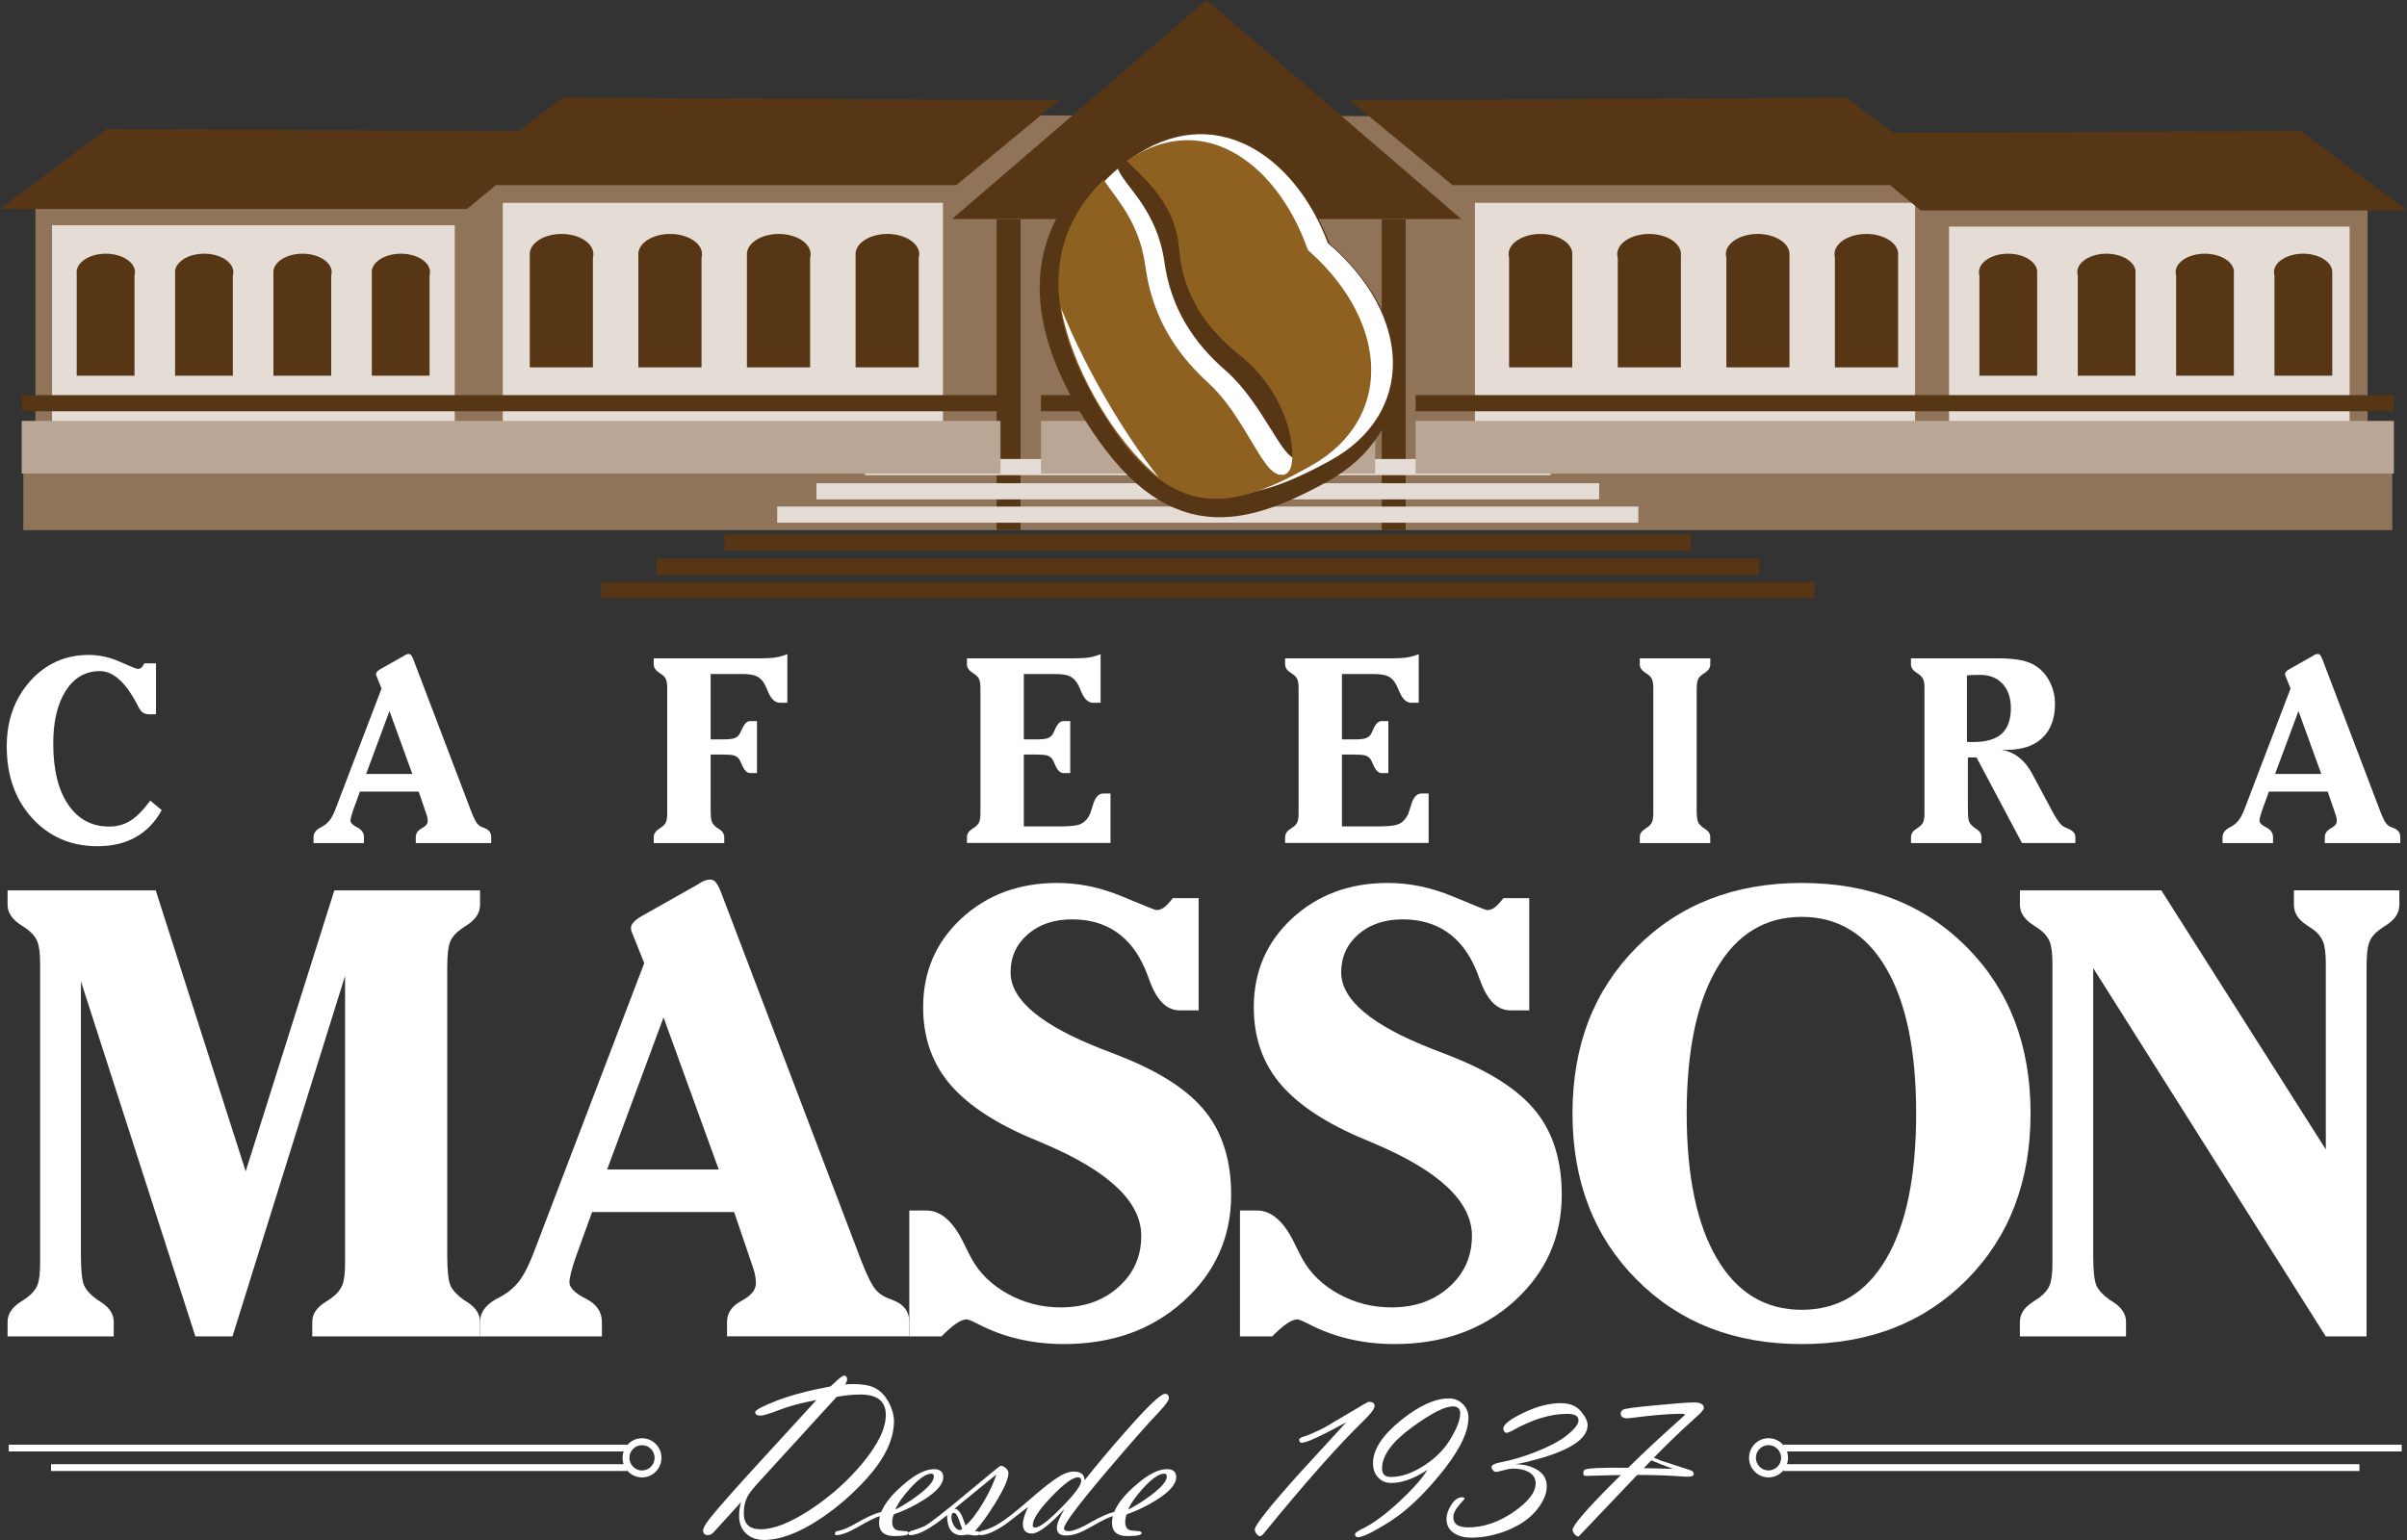
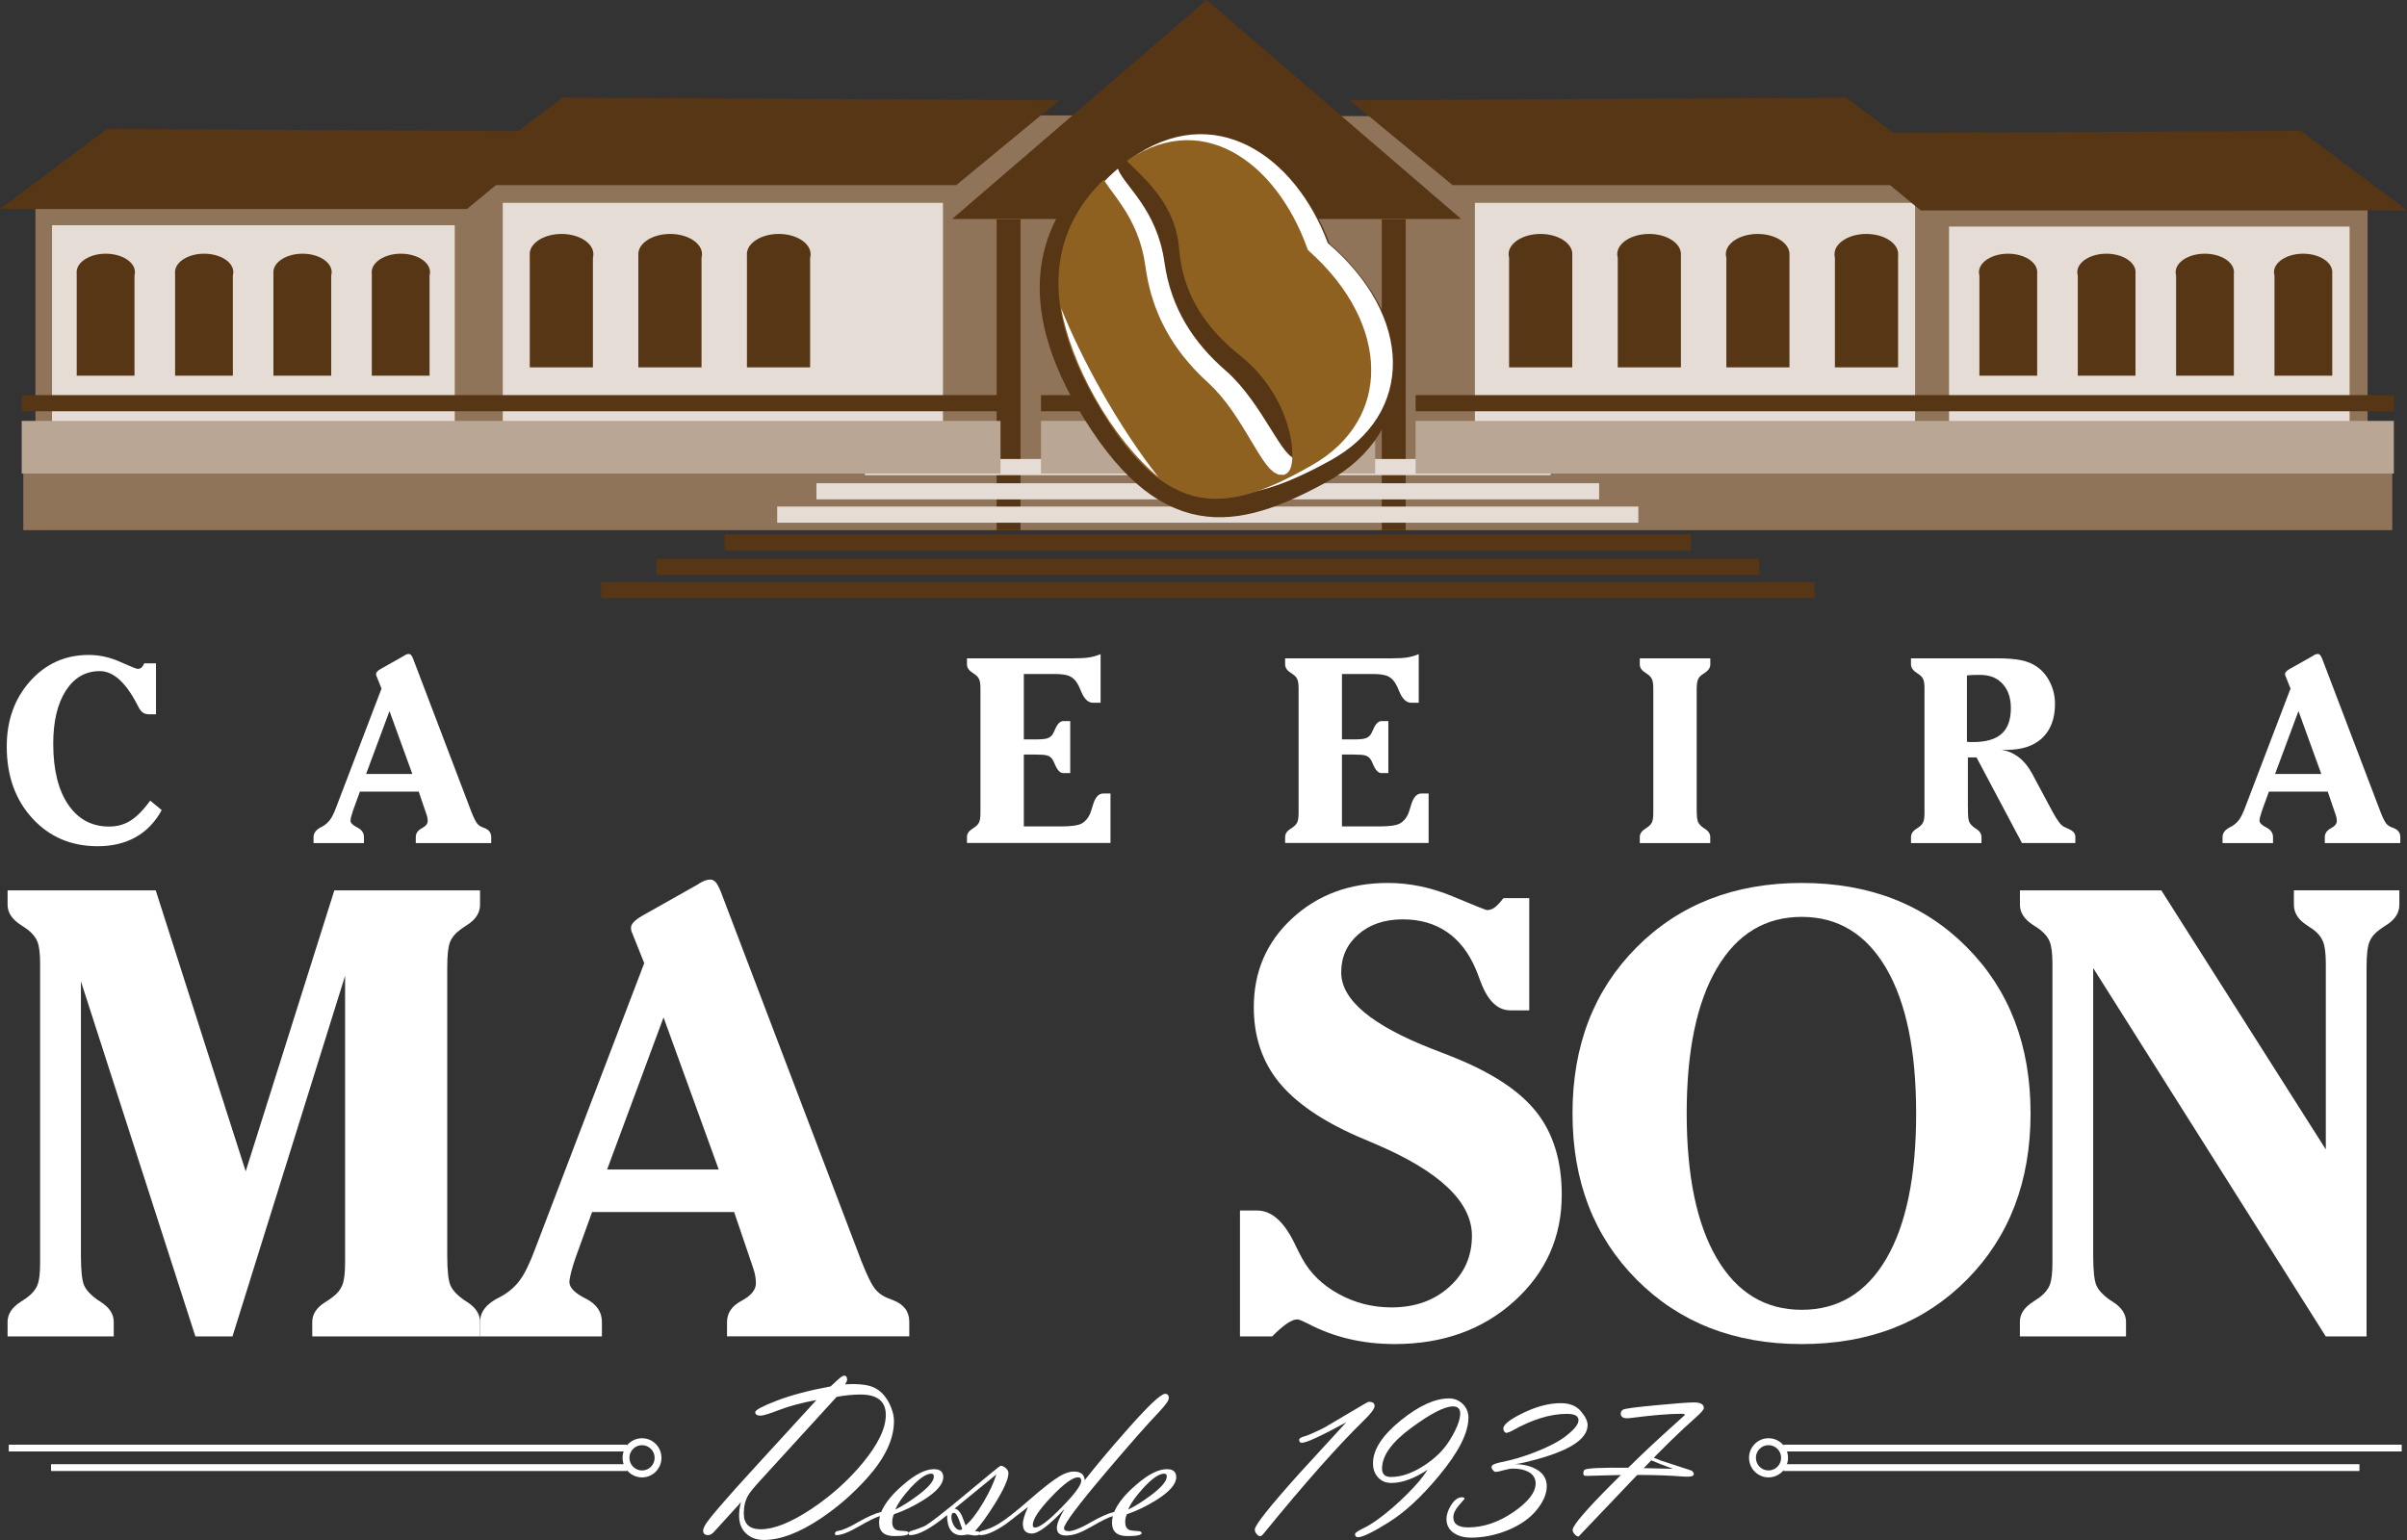
<svg xmlns="http://www.w3.org/2000/svg" version="1.1" id="Layer_1" x="0px" y="0px" width="125px" height="80px" viewBox="0 0 125 80" enable-background="new 0 0 125 80" xml:space="preserve">
  <rect x="0" y="0" width="125" height="80" fill="#333333" stroke="none" />
  <g>
    <polygon fill="#8F745A" points="100.462,10.177 100.462,9.111 94.792,6.088 29.837,5.941 25.298,9.111 1.841,10.251 1.841,23.349    1.21,23.349 1.21,27.541 124.235,27.541 124.235,23.349 122.954,23.349 122.954,10.177  " />
    <polygon fill="#573616" points="5.552,6.7 29.136,6.823 24.251,10.858 0,10.858  " />
    <polygon fill="#E5DDD5" points="2.702,11.7 23.616,11.7 23.616,24.188 2.702,24.188  " />
    <path fill="#573616" d="M6.985,14.31v5.208H3.984v-5.311C3.982,14.185,3.98,14.163,3.98,14.14c0-0.529,0.681-0.961,1.514-0.961   c0.835,0,1.515,0.432,1.515,0.961C7.009,14.198,7.001,14.255,6.985,14.31L6.985,14.31z" />
    <polygon fill="#573616" points="29.226,5.073 55.005,5.208 49.661,9.617 23.156,9.617  " />
    <polygon fill="#573616" points="95.876,5.073 70.093,5.208 75.435,9.617 101.94,9.617  " />
    <polygon fill="#573616" points="51.757,11.389 52.997,11.389 52.997,27.541 51.757,27.541  " />
    <polygon fill="#E5DDD5" points="26.109,10.537 48.97,10.537 48.97,24.188 26.109,24.188  " />
    <polygon fill="#573616" points="71.759,11.389 73.001,11.389 73.001,27.541 71.759,27.541  " />
    <polygon fill="#E5DDD5" points="76.595,10.537 99.454,10.537 99.454,24.188 76.595,24.188  " />
    <polygon fill="#573616" points="62.663,0 75.88,11.375 49.446,11.375  " />
    <path fill="#573616" d="M30.791,13.39v5.693h-3.279v-5.805c-0.003-0.025-0.004-0.049-0.004-0.074c0-0.578,0.743-1.051,1.653-1.051   c0.913,0,1.655,0.473,1.655,1.051C30.816,13.268,30.808,13.331,30.791,13.39L30.791,13.39z" />
    <polygon fill="#E5DDD5" points="101.218,11.77 122.019,11.77 122.019,24.188 101.218,24.188  " />
    <polygon fill="#573616" points="119.479,6.797 94.886,6.92 99.745,10.931 125.001,10.931  " />
    <polygon fill="#573616" points="31.215,31.077 94.233,31.077 94.233,30.238 31.215,30.238  " />
    <polygon fill="#573616" points="34.084,29.865 91.36,29.865 91.36,29.026 34.084,29.026  " />
    <polygon fill="#573616" points="37.633,28.604 87.812,28.604 87.812,27.766 37.633,27.766  " />
    <polygon fill="#E5DDD5" points="40.362,27.154 85.083,27.154 85.083,26.315 40.362,26.315  " />
    <polygon fill="#E5DDD5" points="42.399,25.942 83.046,25.942 83.046,25.104 42.399,25.104  " />
    <polygon fill="#E5DDD5" points="44.917,24.684 80.526,24.684 80.526,23.844 44.917,23.844  " />
    <path fill="#573616" d="M1.127,21.364h50.831v-0.839H1.127V21.364L1.127,21.364z M54.06,21.364h17.355v-0.839H54.06V21.364   L54.06,21.364z M73.515,21.364h50.803v-0.839H73.515V21.364L73.515,21.364z" />
    <path fill="#B9A694" d="M1.127,24.602h50.831v-2.737H1.127V24.602L1.127,24.602z M54.06,24.602h17.355v-2.737H54.06V24.602   L54.06,24.602z M73.515,24.602h50.803v-2.737H73.515V24.602L73.515,24.602z" />
    <polygon fill="#573616" points="71.11,23.257 70.808,23.596 70.478,23.919 70.118,24.227 69.731,24.517 69.323,24.791    68.894,25.042 68.462,25.273 68.044,25.489 67.626,25.695 67.212,25.889 66.8,26.07 66.386,26.234 65.976,26.386 65.562,26.517    65.153,26.631 64.739,26.724 64.327,26.797 63.911,26.845 63.497,26.868 63.083,26.866 62.665,26.833 62.247,26.772 61.831,26.68    61.419,26.555 61.009,26.397 60.599,26.208 60.196,25.982 59.794,25.725 59.397,25.432 59.005,25.105 58.614,24.741 58.229,24.342    57.843,23.906 57.46,23.431 57.077,22.919 56.696,22.367 56.313,21.773 55.931,21.137 55.62,20.584 55.339,20.045 55.089,19.514    54.864,18.994 54.665,18.484 54.497,17.984 54.353,17.493 54.231,17.012 54.14,16.541 54.067,16.081 54.021,15.63 53.997,15.188    53.995,14.758 54.017,14.336 54.056,13.926 54.118,13.527 54.198,13.138 54.298,12.76 54.411,12.393 54.544,12.039 54.692,11.695    54.853,11.363 55.03,11.041 55.216,10.733 55.417,10.436 55.628,10.149 55.847,9.875 56.075,9.611 56.31,9.357 56.554,9.114    56.804,8.882 57.063,8.655 57.716,8.146 57.845,8.055 57.964,7.971 58.085,7.889 58.204,7.811 58.323,7.732 58.444,7.657    58.565,7.583 58.692,7.507 59.026,7.323 59.376,7.158 59.729,7.014 60.089,6.893 60.452,6.793 60.821,6.718 61.192,6.667    61.565,6.638 61.94,6.633 62.313,6.651 62.69,6.693 63.065,6.758 63.433,6.846 63.798,6.96 64.163,7.095 64.521,7.253    64.876,7.436 65.224,7.639 65.563,7.866 65.897,8.117 66.224,8.388 66.542,8.683 66.849,8.999 67.146,9.338 67.433,9.699    67.71,10.082 67.976,10.485 68.231,10.911 68.472,11.357 68.7,11.827 68.919,12.318 69.048,12.654 69.333,12.908 69.733,13.298    70.11,13.694 70.458,14.098 70.782,14.508 71.079,14.925 71.351,15.346 71.595,15.772 71.81,16.202 71.999,16.635 72.159,17.071    72.296,17.508 72.401,17.946 72.478,18.384 72.526,18.822 72.546,19.257 72.534,19.689 72.497,20.119 72.427,20.542 72.327,20.958    72.198,21.368 72.04,21.769 71.851,22.159 71.632,22.538 71.388,22.904  " />
    <path fill="#FFFFFF" d="M68.956,12.627c4.451,3.811,4.529,8.892,0.102,11.311c-4.428,2.419-7.992,3.186-11.971-3.635   c-3.336-5.718-1.58-9.386,0.965-11.539c0.338,0.904,2.029,2.085,2.42,4.861c0.34,2.422,1.535,4.198,3.176,5.624   c1.953,1.7,2.969,4.728,3.717,4.563c0.389-0.086,0.391-3.243-2.436-5.417c-1.785-1.375-3.119-3.094-3.332-5.627   c-0.207-2.445-2.26-3.651-2.918-4.491C63.019,5.139,67.259,8.071,68.956,12.627L68.956,12.627z" />
    <polygon fill="#8F6121" points="69.942,15.297 70.181,15.685 70.392,16.075 70.583,16.467 70.745,16.858 70.886,17.248    70.999,17.636 71.087,18.022 71.153,18.407 71.194,18.786 71.208,19.164 71.202,19.533 71.169,19.901 71.112,20.259 71.032,20.613    70.927,20.96 70.798,21.3 70.646,21.631 70.466,21.956 70.265,22.27 70.036,22.574 69.784,22.868 69.507,23.153 69.204,23.424    68.876,23.684 68.519,23.93 68.134,24.166 67.733,24.389 67.337,24.605 66.944,24.807 66.558,24.997 66.177,25.17 65.798,25.329    65.425,25.471 65.06,25.594 64.694,25.698 64.337,25.784 63.983,25.848 63.634,25.891 63.288,25.91 62.944,25.907 62.604,25.881    62.267,25.831 61.931,25.75 61.595,25.645 61.259,25.51 60.923,25.345 60.583,25.15 60.245,24.922 59.905,24.659 59.563,24.362    59.22,24.026 58.87,23.652 58.522,23.24 58.171,22.785 57.815,22.29 57.46,21.749 57.099,21.166 56.737,20.538 56.448,19.999    56.187,19.475 55.956,18.963 55.749,18.463 55.569,17.977 55.415,17.504 55.284,17.043 55.179,16.594 55.093,16.158 55.03,15.734    54.989,15.321 54.97,14.922 54.97,14.531 54.985,14.153 55.021,13.788 55.073,13.431 55.14,13.085 55.226,12.751 55.323,12.425    55.435,12.111 55.56,11.806 55.7,11.511 55.851,11.225 56.011,10.947 56.183,10.679 56.364,10.42 56.554,10.171 56.755,9.931    56.962,9.698 57.175,9.476 57.321,9.333 57.329,9.344 57.466,9.556 57.62,9.775 57.786,10.002 57.962,10.242 58.142,10.498    58.325,10.771 58.511,11.063 58.688,11.379 58.86,11.719 59.022,12.085 59.169,12.48 59.298,12.905 59.405,13.366 59.489,13.87    59.524,14.103 59.565,14.338 59.608,14.57 59.661,14.8 59.714,15.025 59.774,15.248 59.841,15.465 59.909,15.681 59.981,15.892    60.062,16.099 60.144,16.302 60.229,16.505 60.321,16.701 60.417,16.895 60.515,17.085 60.618,17.272 60.726,17.458 60.837,17.637    60.95,17.817 61.069,17.991 61.192,18.164 61.315,18.333 61.442,18.499 61.575,18.661 61.71,18.822 61.849,18.979 61.987,19.135    62.132,19.288 62.278,19.438 62.427,19.585 62.579,19.73 62.728,19.868 63.067,20.2 63.386,20.555 63.688,20.929 63.972,21.318    64.239,21.712 64.491,22.108 64.731,22.499 64.956,22.873 65.171,23.229 65.372,23.56 65.565,23.858 65.755,24.123 65.944,24.348    66.149,24.529 66.394,24.655 66.683,24.667 66.841,24.585 66.938,24.479 66.999,24.369 67.04,24.259 67.069,24.143 67.091,24.02    67.106,23.886 67.112,23.742 67.114,23.59 67.108,23.424 67.097,23.25 67.077,23.066 67.046,22.873 67.011,22.673 66.966,22.463    66.911,22.25 66.849,22.025 66.772,21.799 66.687,21.566 66.589,21.331 66.483,21.092 66.362,20.851 66.229,20.606 66.085,20.361    65.925,20.117 65.755,19.873 65.567,19.632 65.366,19.39 65.149,19.152 64.917,18.921 64.669,18.693 64.409,18.474 64.243,18.339    64.087,18.208 63.933,18.073 63.78,17.935 63.634,17.795 63.487,17.655 63.349,17.51 63.208,17.365 63.077,17.217 62.944,17.065    62.819,16.912 62.698,16.755 62.579,16.595 62.464,16.434 62.353,16.268 62.247,16.101 62.147,15.93 62.052,15.754 61.958,15.577    61.872,15.395 61.79,15.21 61.712,15.021 61.64,14.829 61.571,14.632 61.511,14.431 61.454,14.226 61.401,14.019 61.356,13.805    61.319,13.585 61.282,13.363 61.255,13.135 61.231,12.892 61.173,12.411 61.067,11.95 60.927,11.518 60.757,11.115 60.56,10.74    60.347,10.392 60.12,10.069 59.882,9.771 59.642,9.494 59.401,9.238 59.169,9.001 58.946,8.784 58.741,8.584 58.56,8.4    58.519,8.355 58.606,8.292 58.989,8.055 59.37,7.848 59.747,7.677 60.122,7.536 60.495,7.43 60.86,7.352 61.224,7.303    61.581,7.282 61.935,7.29 62.284,7.322 62.628,7.382 62.966,7.466 63.298,7.574 63.626,7.707 63.948,7.862 64.263,8.04    64.571,8.24 64.872,8.46 65.167,8.702 65.452,8.962 65.728,9.243 65.995,9.542 66.249,9.855 66.497,10.188 66.731,10.536    66.956,10.897 67.167,11.273 67.368,11.664 67.556,12.065 67.729,12.479 67.921,12.983 68.372,13.405 68.735,13.772 69.075,14.148    69.39,14.527 69.679,14.911  " />
    <path fill="#FFFFFF" d="M60.159,24.785c-1.139-0.944-2.313-2.378-3.293-4.12c-0.91-1.622-1.506-3.251-1.762-4.653   c0.531,1.308,1.223,2.749,2.051,4.223C58.136,21.979,59.175,23.54,60.159,24.785L60.159,24.785z" />
    <path fill="#573616" d="M12.093,14.31v5.208h-3v-5.311c-0.004-0.022-0.004-0.044-0.004-0.067c0-0.529,0.681-0.961,1.514-0.961   c0.835,0,1.515,0.432,1.515,0.961C12.117,14.198,12.107,14.255,12.093,14.31L12.093,14.31z" />
    <path fill="#573616" d="M17.201,14.31v5.208h-3.002v-5.311c-0.001-0.022-0.002-0.044-0.002-0.067c0-0.529,0.682-0.961,1.515-0.961   s1.513,0.432,1.513,0.961C17.224,14.198,17.214,14.255,17.201,14.31L17.201,14.31z" />
    <path fill="#573616" d="M22.308,14.31v5.208h-3v-5.311c-0.004-0.022-0.005-0.044-0.005-0.067c0-0.529,0.682-0.961,1.515-0.961   c0.836,0,1.514,0.432,1.514,0.961C22.331,14.198,22.323,14.255,22.308,14.31L22.308,14.31z" />
    <path fill="#573616" d="M36.432,13.39v5.693h-3.281v-5.805c-0.001-0.025-0.003-0.049-0.003-0.074c0-0.578,0.744-1.051,1.654-1.051   c0.912,0,1.655,0.473,1.655,1.051C36.458,13.268,36.449,13.331,36.432,13.39L36.432,13.39z" />
    <path fill="#573616" d="M42.071,13.39v5.693h-3.281v-5.805c-0.003-0.025-0.003-0.049-0.003-0.074c0-0.578,0.745-1.051,1.653-1.051   c0.913,0,1.656,0.473,1.656,1.051C42.097,13.268,42.089,13.331,42.071,13.39L42.071,13.39z" />
-     <path fill="#573616" d="M47.712,13.39v5.693h-3.279v-5.805c-0.004-0.025-0.004-0.049-0.004-0.074c0-0.578,0.742-1.051,1.652-1.051   c0.912,0,1.656,0.473,1.656,1.051C47.739,13.268,47.728,13.331,47.712,13.39L47.712,13.39z" />
    <path fill="#573616" d="M118.118,14.31v5.208h3v-5.311c0.002-0.022,0.002-0.044,0.002-0.067c0-0.529-0.678-0.961-1.514-0.961   c-0.834,0-1.514,0.432-1.514,0.961C118.095,14.198,118.103,14.255,118.118,14.31L118.118,14.31z" />
    <path fill="#573616" d="M95.29,13.39v5.693h3.281v-5.805c0.004-0.025,0.006-0.049,0.006-0.074c0-0.578-0.744-1.051-1.654-1.051   c-0.914,0-1.654,0.473-1.654,1.051C95.269,13.268,95.276,13.331,95.29,13.39L95.29,13.39z" />
    <path fill="#573616" d="M113.009,14.31v5.208h3v-5.311c0.004-0.022,0.006-0.044,0.006-0.067c0-0.529-0.68-0.961-1.516-0.961   c-0.834,0-1.514,0.432-1.514,0.961C112.985,14.198,112.993,14.255,113.009,14.31L113.009,14.31z" />
    <path fill="#573616" d="M107.903,14.31v5.208h2.998v-5.311c0.002-0.022,0.004-0.044,0.004-0.067c0-0.529-0.68-0.961-1.512-0.961   c-0.836,0-1.516,0.432-1.516,0.961C107.878,14.198,107.886,14.255,107.903,14.31L107.903,14.31z" />
    <path fill="#573616" d="M102.794,14.31v5.208h3v-5.311c0.002-0.022,0.004-0.044,0.004-0.067c0-0.529-0.68-0.961-1.516-0.961   c-0.832,0-1.512,0.432-1.512,0.961C102.771,14.198,102.778,14.255,102.794,14.31L102.794,14.31z" />
    <path fill="#573616" d="M89.653,13.39v5.693h3.277v-5.805c0.002-0.025,0.002-0.049,0.002-0.074c0-0.578-0.742-1.051-1.652-1.051   c-0.912,0-1.654,0.473-1.654,1.051C89.626,13.268,89.636,13.331,89.653,13.39L89.653,13.39z" />
    <path fill="#573616" d="M84.013,13.39v5.693h3.279v-5.805c0.004-0.025,0.004-0.049,0.004-0.074c0-0.578-0.744-1.051-1.654-1.051   c-0.912,0-1.656,0.473-1.656,1.051C83.985,13.268,83.995,13.331,84.013,13.39L84.013,13.39z" />
    <path fill="#573616" d="M78.37,13.39v5.693h3.281v-5.805c0.002-0.025,0.004-0.049,0.004-0.074c0-0.578-0.742-1.051-1.654-1.051   c-0.914,0-1.656,0.473-1.656,1.051C78.345,13.268,78.354,13.331,78.37,13.39L78.37,13.39z" />
    <g>
      <path fill="#FFFFFF" d="M16.216,69.423v-0.756c0-0.393,0.217-0.732,0.653-1.008c0.171-0.107,0.303-0.197,0.399-0.273    c0.244-0.18,0.414-0.389,0.508-0.627c0.096-0.234,0.145-0.617,0.145-1.152v-0.752V50.69l-5.847,18.732h-1.928L4.203,50.979v14.244    c0,0.801,0.058,1.322,0.174,1.57c0.116,0.244,0.34,0.484,0.669,0.719c0.053,0.033,0.111,0.07,0.174,0.113    c0.457,0.289,0.687,0.637,0.687,1.041v0.756H0.394v-0.756c0-0.404,0.229-0.752,0.684-1.041c0.151-0.096,0.268-0.176,0.352-0.24    c0.255-0.191,0.428-0.406,0.519-0.641s0.135-0.613,0.135-1.139v-0.752V50.067c0-0.535-0.048-0.92-0.143-1.154    c-0.095-0.236-0.268-0.443-0.511-0.625c-0.084-0.066-0.197-0.141-0.333-0.227c-0.468-0.299-0.703-0.65-0.703-1.057v-0.752h7.693    l4.672,14.596l4.604-14.596h7.566v0.752c0,0.418-0.229,0.77-0.686,1.057c-0.146,0.098-0.26,0.17-0.332,0.227    c-0.256,0.182-0.434,0.395-0.537,0.639c-0.1,0.246-0.148,0.689-0.148,1.33v0.561v14.406c0,0.801,0.059,1.322,0.175,1.57    c0.116,0.244,0.338,0.484,0.669,0.719c0.055,0.035,0.111,0.07,0.174,0.113c0.457,0.289,0.686,0.637,0.686,1.041v0.756H16.216z" />
      <path fill="#FFFFFF" d="M38.125,62.964h-7.377l-0.846,2.34c-0.105,0.297-0.188,0.566-0.246,0.801s-0.086,0.4-0.086,0.496    c0,0.287,0.279,0.574,0.842,0.855c0.564,0.285,0.846,0.688,0.846,1.211v0.756h-6.326v-0.756c0-0.533,0.352-0.967,1.051-1.297    l0.031-0.018c0.405-0.223,0.734-0.508,0.988-0.855c0.257-0.348,0.521-0.896,0.797-1.643l5.657-14.82l-0.621-1.555    c-0.022-0.043-0.038-0.084-0.048-0.127c-0.012-0.043-0.017-0.098-0.017-0.162c0-0.096,0.047-0.193,0.145-0.295    c0.095-0.102,0.245-0.211,0.446-0.328l2.898-1.635c0.011-0.012,0.033-0.027,0.064-0.047c0.213-0.129,0.398-0.195,0.558-0.195    c0.105,0,0.199,0.043,0.278,0.129c0.08,0.084,0.171,0.256,0.278,0.514l7.297,19.178c0.299,0.76,0.543,1.248,0.732,1.473    c0.191,0.225,0.447,0.393,0.766,0.498c0.053,0.02,0.105,0.043,0.158,0.064c0.553,0.213,0.83,0.588,0.83,1.121v0.754h-9.464v-0.754    c0-0.459,0.25-0.824,0.748-1.09c0.499-0.266,0.751-0.57,0.751-0.912c0-0.129-0.013-0.258-0.034-0.385    c-0.02-0.129-0.064-0.283-0.127-0.465L38.125,62.964z M34.459,52.853l-2.93,7.9h5.796L34.459,52.853z" />
-       <path fill="#FFFFFF" d="M47.222,69.423v-6.539h0.893c0.732,0,1.371,0.551,1.91,1.65c0.17,0.35,0.314,0.635,0.432,0.85    c0.414,0.758,1.043,1.369,1.887,1.834c0.844,0.467,1.76,0.699,2.748,0.699c1.213,0,2.211-0.354,2.996-1.061    c0.787-0.705,1.18-1.592,1.18-2.66c0-1.748-1.662-3.336-4.986-4.758c-0.424-0.182-0.75-0.318-0.975-0.414    c-1.869-0.824-3.23-1.77-4.084-2.836c-0.855-1.068-1.283-2.357-1.283-3.863c0-1.848,0.664-3.385,1.99-4.615    c1.328-1.227,2.986-1.842,4.973-1.842c1.137,0,2.264,0.236,3.385,0.705s1.707,0.705,1.76,0.705c0.139,0,0.273-0.045,0.398-0.135    c0.129-0.092,0.283-0.256,0.461-0.488h1.34v5.83h-0.988c-0.658,0-1.174-0.502-1.545-1.506c-0.105-0.289-0.191-0.508-0.256-0.658    c-0.359-0.84-0.859-1.48-1.496-1.914c-0.637-0.432-1.396-0.648-2.279-0.648c-0.945,0-1.715,0.26-2.309,0.777    c-0.596,0.518-0.893,1.178-0.893,1.979c0,1.422,1.574,2.744,4.732,3.977c0.445,0.168,0.785,0.303,1.018,0.398    c2.051,0.813,3.514,1.771,4.391,2.885c0.875,1.111,1.314,2.541,1.314,4.291c0,2.191-0.822,4.031-2.463,5.521    s-3.715,2.234-6.221,2.234c-1.668,0-3.178-0.357-4.525-1.074C50.45,68.61,50.272,68.54,50.2,68.54    c-0.148,0-0.33,0.072-0.543,0.217c-0.211,0.145-0.467,0.365-0.764,0.666H47.222L47.222,69.423z" />
      <path fill="#FFFFFF" d="M64.394,69.423v-6.539h0.891c0.734,0,1.371,0.551,1.914,1.65c0.168,0.35,0.313,0.635,0.43,0.85    c0.414,0.758,1.043,1.369,1.887,1.834c0.846,0.467,1.762,0.699,2.748,0.699c1.211,0,2.209-0.354,2.994-1.061    c0.789-0.705,1.182-1.592,1.182-2.66c0-1.748-1.662-3.336-4.99-4.758c-0.422-0.182-0.746-0.318-0.971-0.414    c-1.867-0.824-3.23-1.77-4.086-2.836c-0.855-1.068-1.281-2.357-1.281-3.863c0-1.848,0.662-3.385,1.99-4.615    c1.328-1.227,2.982-1.842,4.971-1.842c1.137,0,2.266,0.236,3.387,0.705s1.705,0.705,1.76,0.705c0.137,0,0.271-0.045,0.398-0.135    c0.127-0.092,0.281-0.256,0.461-0.488h1.338v5.83h-0.986c-0.66,0-1.176-0.502-1.547-1.506c-0.107-0.289-0.191-0.508-0.256-0.658    c-0.361-0.84-0.857-1.48-1.496-1.914c-0.637-0.432-1.396-0.648-2.279-0.648c-0.943,0-1.715,0.26-2.311,0.777    c-0.592,0.518-0.891,1.178-0.891,1.979c0,1.422,1.576,2.744,4.732,3.977c0.445,0.168,0.785,0.303,1.02,0.398    c2.051,0.813,3.514,1.771,4.391,2.885c0.875,1.111,1.311,2.541,1.311,4.291c0,2.191-0.818,4.031-2.459,5.521    c-1.643,1.49-3.717,2.234-6.221,2.234c-1.67,0-3.176-0.357-4.525-1.074c-0.277-0.137-0.451-0.207-0.525-0.207    c-0.148,0-0.332,0.072-0.543,0.217c-0.213,0.145-0.467,0.365-0.764,0.666H64.394L64.394,69.423z" />
      <path fill="#FFFFFF" d="M81.663,57.837c0-3.525,1.111-6.4,3.332-8.629c2.219-2.227,5.078-3.34,8.57-3.34    c3.508,0,6.363,1.109,8.572,3.334c2.209,2.221,3.314,5.1,3.314,8.635s-1.105,6.418-3.314,8.645s-5.064,3.34-8.572,3.34    c-3.492,0-6.352-1.115-8.57-3.348C82.774,64.241,81.663,61.362,81.663,57.837z M93.565,47.63c-1.889,0-3.357,0.889-4.404,2.67    c-1.045,1.777-1.568,4.289-1.568,7.537s0.523,5.758,1.568,7.537c1.047,1.779,2.516,2.668,4.404,2.668    c1.893,0,3.355-0.883,4.391-2.65s1.553-4.285,1.553-7.555c0-3.258-0.52-5.771-1.561-7.547S95.446,47.63,93.565,47.63z" />
      <path fill="#FFFFFF" d="M124.603,46.253v0.752c0,0.418-0.227,0.77-0.686,1.057c-0.15,0.098-0.26,0.17-0.334,0.227    c-0.256,0.182-0.434,0.395-0.533,0.639c-0.102,0.246-0.15,0.689-0.15,1.33v0.561v18.605h-2.119L108.704,50.29v14.934    c0,0.801,0.059,1.322,0.174,1.57c0.117,0.244,0.338,0.484,0.668,0.719c0.055,0.033,0.111,0.07,0.176,0.113    c0.455,0.289,0.686,0.637,0.686,1.041v0.756h-5.512v-0.756c0-0.404,0.227-0.752,0.686-1.041c0.146-0.096,0.264-0.176,0.35-0.24    c0.254-0.191,0.428-0.406,0.518-0.641s0.137-0.613,0.137-1.139v-0.752V50.067c0-0.535-0.049-0.92-0.145-1.154    c-0.094-0.236-0.268-0.443-0.51-0.625c-0.084-0.066-0.195-0.141-0.334-0.227c-0.469-0.299-0.699-0.65-0.699-1.057v-0.752h7.342    l8.543,13.459v-9.645c0-0.535-0.049-0.92-0.145-1.154c-0.094-0.236-0.264-0.443-0.508-0.625c-0.076-0.057-0.188-0.129-0.336-0.227    c-0.447-0.287-0.668-0.641-0.668-1.057v-0.752H124.603z" />
    </g>
    <g>
      <g>
        <path fill="#FFFFFF" d="M43.89,71.913c0.166-0.01,0.299-0.014,0.4-0.014c0.479,0,0.844,0.061,1.104,0.184     c0.311,0.143,0.57,0.406,0.775,0.793c0.17,0.33,0.256,0.646,0.256,0.951c0,0.932-0.461,1.912-1.385,2.945     c-0.727,0.813-1.533,1.518-2.42,2.111c-1.109,0.742-2.093,1.115-2.946,1.115c-0.384,0-0.695-0.115-0.934-0.342     s-0.357-0.533-0.357-0.92c0-0.236,0.032-0.469,0.099-0.701l-1.396,1.535c-0.104,0.119-0.208,0.176-0.309,0.176     c-0.176,0-0.262-0.078-0.262-0.234c0-0.059,0.024-0.135,0.073-0.232c0.128-0.281,1.034-1.336,2.712-3.166l3.099-3.385     c-0.762,0.141-1.401,0.311-1.917,0.51c-0.518,0.201-0.846,0.301-0.983,0.301c-0.187,0-0.278-0.061-0.278-0.184     c0-0.107,0.375-0.307,1.127-0.598c0.754-0.287,1.683-0.533,2.785-0.736l0.352-0.324c0.172-0.158,0.289-0.236,0.344-0.236     c0.111,0,0.164,0.072,0.164,0.213C43.991,71.724,43.958,71.804,43.89,71.913z M43.45,72.563l-3.973,4.35     c-0.325,0.357-0.532,0.611-0.62,0.762c-0.154,0.264-0.231,0.58-0.231,0.945c0,0.549,0.295,0.822,0.88,0.822     c0.688,0,1.562-0.348,2.619-1.047c1.023-0.68,1.906-1.471,2.658-2.373c0.811-0.98,1.219-1.818,1.219-2.518     c0-0.709-0.439-1.061-1.316-1.061C44.296,72.444,43.886,72.483,43.45,72.563z" />
        <path fill="#FFFFFF" d="M45.694,78.761c-0.203,0.049-0.582,0.238-1.139,0.561c-0.494,0.285-0.867,0.426-1.123,0.426     c-0.049,0-0.072-0.025-0.072-0.082c0-0.074,0.053-0.119,0.158-0.137c0.246-0.039,0.594-0.191,1.041-0.455     c0.494-0.281,0.896-0.459,1.207-0.533c0.188-0.451,0.57-0.926,1.152-1.42c0.619-0.535,1.146-0.801,1.584-0.801     c0.322,0,0.484,0.139,0.484,0.416c0,0.361-0.342,0.756-1.023,1.184c-0.502,0.316-1.016,0.564-1.541,0.744     c-0.057,0.129-0.086,0.262-0.086,0.404c0,0.211,0.074,0.348,0.219,0.412c0.074,0.027,0.215,0.047,0.416,0.055     c0.146,0.004,0.221,0.039,0.221,0.105c0,0.105-0.248,0.156-0.748,0.156c-0.527,0-0.791-0.232-0.791-0.689     C45.651,79.003,45.667,78.888,45.694,78.761z M46.495,78.421c0.371-0.186,0.764-0.434,1.176-0.744     c0.551-0.412,0.826-0.736,0.826-0.977c0-0.098-0.043-0.146-0.133-0.146c-0.264,0-0.621,0.244-1.072,0.732     C46.886,77.729,46.622,78.108,46.495,78.421z" />
        <path fill="#FFFFFF" d="M49.183,78.706c-0.842,0.695-1.48,1.041-1.918,1.041c-0.047,0-0.072-0.023-0.072-0.074     c0-0.074,0.041-0.123,0.123-0.143c0.148-0.037,0.379-0.117,0.689-0.246c0.291-0.156,1.031-0.732,2.221-1.729     c1.127-0.941,1.705-1.41,1.732-1.41c0.094,0,0.186,0.039,0.275,0.121c0.092,0.08,0.137,0.168,0.137,0.262     c0,0.297-0.229,0.818-0.689,1.564c-0.402,0.646-0.75,1.129-1.051,1.449c0.178,0,0.27,0.033,0.27,0.1     c0,0.084-0.088,0.125-0.258,0.125c-0.045,0-0.113-0.008-0.199-0.023c-0.088-0.016-0.154-0.025-0.199-0.025     c-0.033,0-0.08,0.006-0.145,0.02c-0.064,0.01-0.115,0.018-0.146,0.018C49.438,79.755,49.183,79.405,49.183,78.706z      M49.972,79.433L49.8,78.946c-0.088-0.236-0.174-0.357-0.26-0.357c-0.09,0-0.133,0.07-0.133,0.211     c0,0.137,0.039,0.283,0.119,0.428c0.094,0.168,0.203,0.252,0.328,0.252C49.901,79.479,49.942,79.464,49.972,79.433z      M50.146,79.243c0.281-0.238,0.596-0.645,0.936-1.223c0.314-0.539,0.535-1.014,0.66-1.426l-2.17,1.775     c0.148,0.025,0.273,0.145,0.375,0.355L50.146,79.243z" />
        <path fill="#FFFFFF" d="M53.386,78.284l-1.146,0.885c-0.566,0.387-1.004,0.578-1.316,0.578c-0.047,0-0.07-0.023-0.07-0.074     c0-0.074,0.039-0.123,0.119-0.143c0.313-0.076,0.594-0.193,0.85-0.348c0.385-0.227,0.922-0.646,1.617-1.254     c0.693-0.607,1.227-1.025,1.602-1.248c0.268-0.158,0.508-0.236,0.721-0.236c0.363,0,0.551,0.15,0.566,0.449     c0.605-0.768,1.293-1.588,2.063-2.461c1.18-1.352,1.885-2.025,2.113-2.025c0.133,0,0.195,0.074,0.195,0.219     c0,0.123-0.164,0.355-0.49,0.703c-0.611,0.637-1.52,1.67-2.73,3.096c-1.482,1.75-2.225,2.736-2.225,2.967     c0,0.092,0.068,0.141,0.203,0.143c0.135,0.004,0.203,0.041,0.203,0.107c0,0.084-0.098,0.125-0.293,0.125     c-0.322,0-0.482-0.131-0.482-0.396c0-0.211,0.133-0.541,0.4-0.988c-0.797,0.854-1.363,1.281-1.699,1.281     c-0.311,0-0.467-0.166-0.467-0.5C53.118,78.976,53.206,78.683,53.386,78.284z M53.757,79.353c0.229,0,0.688-0.348,1.369-1.043     c0.684-0.693,1.025-1.156,1.025-1.389c0-0.119-0.057-0.178-0.162-0.178c-0.287,0-0.746,0.34-1.391,1.016     c-0.643,0.676-0.965,1.164-0.965,1.465C53.634,79.31,53.675,79.353,53.757,79.353z" />
        <path fill="#FFFFFF" d="M57.79,78.761c-0.201,0.049-0.582,0.238-1.139,0.561c-0.496,0.285-0.869,0.426-1.125,0.426     c-0.047,0-0.07-0.025-0.07-0.082c0-0.074,0.051-0.119,0.156-0.137c0.246-0.039,0.596-0.191,1.045-0.455     c0.492-0.281,0.893-0.459,1.205-0.533c0.188-0.451,0.572-0.926,1.154-1.42c0.617-0.535,1.145-0.801,1.582-0.801     c0.324,0,0.486,0.139,0.486,0.416c0,0.361-0.344,0.756-1.027,1.184c-0.5,0.316-1.014,0.564-1.539,0.744     c-0.057,0.129-0.084,0.262-0.084,0.404c0,0.211,0.072,0.348,0.217,0.412c0.076,0.027,0.213,0.047,0.416,0.055     c0.146,0.004,0.221,0.039,0.221,0.105c0,0.105-0.248,0.156-0.746,0.156c-0.531,0-0.793-0.232-0.793-0.689     C57.749,79.003,57.761,78.888,57.79,78.761z M58.589,78.421c0.375-0.186,0.766-0.434,1.18-0.744     c0.549-0.412,0.824-0.736,0.824-0.977c0-0.098-0.045-0.146-0.135-0.146c-0.262,0-0.621,0.244-1.072,0.732     C58.981,77.729,58.714,78.108,58.589,78.421z" />
        <path fill="#FFFFFF" d="M69.917,73.882c-1.301,0.711-2.072,1.068-2.313,1.068c-0.09,0-0.137-0.055-0.137-0.158     c0-0.066,0.092-0.125,0.277-0.178c0.221-0.064,0.57-0.221,1.051-0.463l1.229-0.727c0.674-0.402,1.023-0.604,1.051-0.604     c0.207,0,0.311,0.07,0.311,0.213c0,0.146-0.188,0.398-0.559,0.756c-1.344,1.311-3.078,3.27-5.205,5.879     c-0.074,0.09-0.131,0.133-0.18,0.133c-0.064,0-0.127-0.039-0.188-0.119c-0.063-0.082-0.09-0.158-0.09-0.227     c0-0.221,0.764-1.184,2.293-2.891L69.917,73.882z" />
        <path fill="#FFFFFF" d="M74.138,76.351c-0.693,0.457-1.324,0.686-1.881,0.686c-0.291,0-0.521-0.098-0.695-0.291     c-0.176-0.191-0.26-0.438-0.26-0.734c0-0.707,0.484-1.453,1.461-2.24c0.934-0.75,1.762-1.127,2.484-1.127     c0.281,0,0.518,0.098,0.717,0.289c0.197,0.193,0.295,0.432,0.295,0.711c0,0.789-0.514,1.801-1.545,3.037     c-0.893,1.074-1.752,1.871-2.584,2.391c-0.826,0.52-1.363,0.781-1.605,0.781c-0.105,0-0.156-0.053-0.156-0.158     c0-0.064,0.141-0.166,0.43-0.305c0.436-0.211,0.955-0.578,1.559-1.104c0.527-0.465,0.984-0.92,1.363-1.367     C73.853,76.761,73.991,76.573,74.138,76.351z M71.772,76.29c0,0.291,0.154,0.436,0.461,0.436c0.541,0,1.115-0.199,1.723-0.594     c0.566-0.367,1.004-0.795,1.314-1.289c0.373-0.598,0.561-1.072,0.561-1.418c0-0.242-0.127-0.365-0.379-0.365     c-0.432,0-1.154,0.371-2.164,1.115C72.276,74.917,71.772,75.622,71.772,76.29z" />
        <path fill="#FFFFFF" d="M78.636,76.06c0.43,0,0.799,0.08,1.107,0.244c0.389,0.203,0.584,0.506,0.584,0.902     c0,0.387-0.17,0.791-0.51,1.215c-0.363,0.455-0.881,0.814-1.551,1.084c-0.621,0.246-1.246,0.373-1.875,0.373     c-0.342,0-0.627-0.076-0.859-0.221c-0.277-0.174-0.414-0.426-0.414-0.75c0-0.219,0.08-0.457,0.236-0.713     c0.174-0.275,0.363-0.414,0.568-0.414c0.09,0,0.135,0.027,0.135,0.084l-0.291,0.334c-0.195,0.225-0.291,0.434-0.291,0.629     c0,0.346,0.256,0.518,0.771,0.518c0.787,0,1.566-0.262,2.344-0.791c0.773-0.531,1.158-1.027,1.158-1.494     c0-0.27-0.131-0.475-0.398-0.611c-0.211-0.105-0.467-0.158-0.764-0.158c-0.131,0-0.297,0.029-0.498,0.084     c-0.201,0.059-0.34,0.088-0.408,0.088c-0.051,0-0.102-0.029-0.148-0.09c-0.051-0.059-0.074-0.117-0.074-0.172     c0-0.096,0.162-0.174,0.486-0.24c0.561-0.109,1.148-0.281,1.766-0.52c0.699-0.271,1.24-0.555,1.617-0.846     c0.434-0.338,0.648-0.607,0.648-0.813c0-0.225-0.197-0.334-0.6-0.334c-0.867,0-1.82,0.293-2.861,0.885     c-0.063,0.035-0.158,0.072-0.287,0.109c-0.105-0.041-0.156-0.119-0.156-0.232c0-0.207,0.344-0.479,1.039-0.814     c0.691-0.336,1.342-0.504,1.943-0.504c0.461,0,0.809,0.139,1.043,0.416c0.234,0.275,0.352,0.516,0.352,0.719     c0,0.748-0.986,1.369-2.959,1.865C79.056,76.005,78.772,76.06,78.636,76.06z" />
        <path fill="#FFFFFF" d="M87.507,73.499c-0.008-0.037-0.082-0.055-0.217-0.055c-0.605,0-1.473,0.072-2.609,0.219     c-0.064,0.01-0.125,0.014-0.18,0.014c-0.225,0-0.334-0.086-0.334-0.258c0-0.07,0.039-0.131,0.113-0.186     c0.076-0.057,0.654-0.135,1.734-0.234c1.018-0.098,1.672-0.146,1.967-0.146c0.336,0,0.502,0.098,0.502,0.293     c0,0.08-0.145,0.25-0.443,0.51c-0.791,0.701-1.705,1.59-2.738,2.672l-3.322,3.49c-0.068,0-0.139-0.041-0.209-0.119     c-0.066-0.078-0.102-0.154-0.102-0.223c0-0.229,0.693-1.039,2.08-2.428c0.932-0.938,1.809-1.783,2.631-2.531L87.507,73.499z" />
      </g>
      <g>
        <path fill="#FFFFFF" d="M86.884,76.302c-0.906-0.326-1.412-0.547-1.521-0.662c-0.043-0.043-0.041-0.088,0.004-0.133     c0.029-0.027,0.098-0.008,0.207,0.059c0.129,0.082,0.357,0.184,0.684,0.311l0.875,0.285c0.484,0.154,0.73,0.236,0.742,0.252     c0.098,0.098,0.113,0.178,0.051,0.236c-0.064,0.061-0.258,0.078-0.586,0.049c-1.184-0.094-2.832-0.104-4.941-0.029     c-0.07,0.002-0.117-0.008-0.141-0.027c-0.029-0.031-0.039-0.08-0.033-0.143s0.027-0.109,0.057-0.139     c0.096-0.094,0.867-0.131,2.307-0.113L86.884,76.302z" />
      </g>
    </g>
    <g>
      <g>
        <rect x="0.455" y="75.048" fill="#FFFFFF" width="32.108" height="0.352" />
        <rect x="2.652" y="76.062" fill="#FFFFFF" width="29.911" height="0.354" />
      </g>
      <path fill="#FFFFFF" d="M33.341,74.714c-0.559,0-1.01,0.455-1.01,1.016c0,0.563,0.451,1.018,1.01,1.018    c0.558,0,1.01-0.455,1.01-1.018C34.351,75.169,33.899,74.714,33.341,74.714z M33.341,76.388c-0.361,0-0.654-0.295-0.654-0.658    s0.293-0.656,0.654-0.656s0.655,0.295,0.655,0.656C33.997,76.093,33.703,76.388,33.341,76.388z" />
    </g>
    <g>
      <g>
        <rect x="92.62" y="75.048" fill="#FFFFFF" width="32.105" height="0.352" />
        <rect x="92.62" y="76.062" fill="#FFFFFF" width="29.91" height="0.354" />
      </g>
      <path fill="#FFFFFF" d="M90.831,75.729c0,0.563,0.453,1.018,1.01,1.018c0.559,0,1.014-0.455,1.014-1.018    c0-0.561-0.455-1.016-1.014-1.016S90.831,75.169,90.831,75.729z M91.187,75.729c0-0.363,0.295-0.656,0.654-0.656    c0.363,0,0.656,0.295,0.656,0.656c0,0.363-0.293,0.658-0.656,0.658C91.481,76.388,91.187,76.093,91.187,75.729z" />
    </g>
    <g>
      <path fill="#FFFFFF" d="M8.398,42.083c-0.338,0.621-0.787,1.088-1.348,1.404c-0.557,0.314-1.217,0.473-1.978,0.473    c-1.375,0-2.507-0.482-3.395-1.453C0.792,41.54,0.35,40.296,0.35,38.78c0-1.354,0.404-2.484,1.213-3.393    c0.811-0.908,1.823-1.364,3.041-1.364c0.56,0,1.105,0.12,1.641,0.362c0.535,0.24,0.836,0.361,0.9,0.361    c0.08,0,0.145-0.02,0.194-0.059c0.052-0.041,0.101-0.115,0.154-0.227h0.608v2.648H7.775c-0.147,0-0.264-0.029-0.35-0.088    c-0.086-0.057-0.168-0.158-0.24-0.305c-0.018-0.031-0.041-0.072-0.066-0.127c-0.598-1.15-1.242-1.725-1.934-1.725    c-0.744,0-1.332,0.34-1.767,1.016c-0.435,0.676-0.653,1.594-0.653,2.754c0,1.35,0.259,2.402,0.774,3.162    c0.518,0.762,1.226,1.143,2.128,1.143c0.418,0,0.788-0.102,1.111-0.307c0.322-0.201,0.665-0.549,1.024-1.039L8.398,42.083z" />
      <path fill="#FFFFFF" d="M21.744,41.122H18.69l-0.351,0.969c-0.043,0.123-0.076,0.234-0.102,0.332    c-0.023,0.098-0.036,0.164-0.036,0.205c0,0.119,0.116,0.236,0.349,0.355c0.233,0.117,0.351,0.283,0.351,0.5v0.314h-2.618v-0.314    c0-0.221,0.145-0.4,0.436-0.535l0.013-0.008c0.167-0.094,0.303-0.211,0.408-0.355c0.106-0.143,0.216-0.369,0.33-0.68l2.343-6.135    l-0.258-0.643c-0.01-0.02-0.016-0.037-0.021-0.055c-0.003-0.016-0.005-0.041-0.005-0.066c0-0.039,0.02-0.08,0.06-0.123    c0.04-0.041,0.1-0.088,0.184-0.135l1.2-0.676c0.006-0.004,0.014-0.012,0.027-0.021c0.088-0.054,0.164-0.079,0.229-0.079    c0.044,0,0.083,0.016,0.116,0.051c0.033,0.037,0.072,0.107,0.115,0.214l3.021,7.938c0.124,0.314,0.225,0.516,0.304,0.611    c0.079,0.094,0.184,0.162,0.315,0.205c0.023,0.01,0.046,0.018,0.066,0.027c0.228,0.088,0.344,0.244,0.344,0.465v0.313h-3.918    v-0.313c0-0.191,0.102-0.342,0.308-0.453c0.208-0.111,0.312-0.234,0.312-0.377c0-0.053-0.004-0.105-0.013-0.158    c-0.009-0.055-0.026-0.117-0.053-0.193L21.744,41.122z M20.227,36.938l-1.214,3.268h2.4L20.227,36.938z" />
-       <path fill="#FFFFFF" d="M36.906,41.905v0.152c0,0.332,0.023,0.549,0.068,0.65c0.047,0.102,0.136,0.201,0.268,0.299    c0.022,0.012,0.048,0.027,0.078,0.045c0.193,0.119,0.292,0.264,0.292,0.432v0.314h-3.661v-0.314c0-0.168,0.093-0.313,0.283-0.432    c0.061-0.039,0.109-0.07,0.143-0.1c0.108-0.078,0.18-0.168,0.218-0.266c0.036-0.096,0.055-0.254,0.055-0.471v-0.311v-6.123    c0-0.221-0.02-0.379-0.059-0.477c-0.04-0.1-0.11-0.186-0.214-0.258c-0.033-0.029-0.08-0.059-0.138-0.096    c-0.194-0.123-0.288-0.268-0.288-0.437v-0.313h5.519c0.355,0,0.635-0.015,0.833-0.05c0.197-0.031,0.393-0.088,0.585-0.168v2.525    H40.5c-0.255,0-0.464-0.199-0.627-0.602c-0.08-0.199-0.151-0.344-0.211-0.438c-0.104-0.164-0.238-0.279-0.399-0.35    c-0.159-0.068-0.415-0.104-0.765-0.104h-0.176h-1.418v3.398h0.608c0.284,0,0.481-0.018,0.592-0.051    c0.112-0.033,0.198-0.09,0.265-0.17c0.044-0.057,0.096-0.158,0.158-0.305c0.124-0.283,0.266-0.424,0.422-0.424h0.363v2.699h-0.363    c-0.156,0-0.298-0.145-0.422-0.432c-0.063-0.15-0.114-0.254-0.158-0.311c-0.066-0.084-0.152-0.141-0.265-0.174    c-0.11-0.031-0.308-0.045-0.592-0.045h-0.608v2.699H36.906z" />
      <path fill="#FFFFFF" d="M50.216,43.798v-0.314c0-0.168,0.094-0.313,0.283-0.432c0.064-0.039,0.109-0.07,0.145-0.1    c0.105-0.078,0.178-0.168,0.215-0.266c0.037-0.096,0.057-0.254,0.057-0.471v-0.311v-6.123c0-0.221-0.02-0.379-0.061-0.477    c-0.039-0.1-0.109-0.186-0.211-0.258c-0.035-0.029-0.082-0.059-0.137-0.096c-0.195-0.123-0.291-0.268-0.291-0.437v-0.313h5.52    c0.355,0,0.633-0.015,0.834-0.05c0.195-0.031,0.393-0.088,0.586-0.168v2.525h-0.391c-0.254,0-0.465-0.199-0.625-0.602    c-0.082-0.199-0.15-0.344-0.213-0.438c-0.105-0.164-0.238-0.279-0.4-0.35c-0.158-0.068-0.414-0.104-0.762-0.104h-0.176h-1.42    v3.398h0.607c0.287,0,0.482-0.018,0.596-0.051c0.109-0.033,0.195-0.09,0.262-0.17c0.045-0.057,0.098-0.158,0.158-0.305    c0.123-0.283,0.264-0.424,0.422-0.424h0.365v2.699h-0.365c-0.158,0-0.299-0.145-0.422-0.432c-0.061-0.15-0.113-0.254-0.158-0.311    c-0.064-0.084-0.152-0.141-0.262-0.174c-0.113-0.031-0.309-0.045-0.596-0.045h-0.607v3.732h1.947c0.518,0,0.869-0.049,1.055-0.148    c0.184-0.1,0.328-0.266,0.436-0.5c0.039-0.102,0.086-0.248,0.143-0.438c0.117-0.416,0.297-0.623,0.543-0.623h0.377v2.568H50.216z" />
      <path fill="#FFFFFF" d="M66.739,43.798v-0.314c0-0.168,0.094-0.313,0.283-0.432c0.063-0.039,0.111-0.07,0.145-0.1    c0.104-0.078,0.178-0.168,0.215-0.266c0.037-0.096,0.057-0.254,0.057-0.471v-0.311v-6.123c0-0.221-0.021-0.379-0.061-0.477    c-0.039-0.1-0.111-0.186-0.211-0.258c-0.035-0.029-0.082-0.059-0.139-0.096c-0.193-0.123-0.289-0.268-0.289-0.437v-0.313h5.52    c0.355,0,0.633-0.015,0.832-0.05c0.197-0.031,0.395-0.088,0.586-0.168v2.525h-0.389c-0.254,0-0.463-0.199-0.627-0.602    c-0.08-0.199-0.15-0.344-0.213-0.438c-0.104-0.164-0.236-0.279-0.396-0.35c-0.162-0.068-0.416-0.104-0.764-0.104h-0.18H69.69    v3.398H70.3c0.285,0,0.482-0.018,0.594-0.051s0.195-0.09,0.264-0.17c0.043-0.057,0.098-0.158,0.158-0.305    c0.123-0.283,0.264-0.424,0.424-0.424h0.359v2.699h-0.359c-0.16,0-0.301-0.145-0.424-0.432c-0.061-0.15-0.115-0.254-0.158-0.311    c-0.066-0.084-0.152-0.141-0.264-0.174c-0.111-0.031-0.309-0.045-0.594-0.045H69.69v3.732h1.947c0.518,0,0.869-0.049,1.057-0.148    c0.184-0.1,0.328-0.266,0.436-0.5c0.037-0.102,0.088-0.248,0.143-0.438c0.117-0.416,0.295-0.623,0.543-0.623h0.375v2.568H66.739z" />
      <path fill="#FFFFFF" d="M85.157,43.798v-0.314c0-0.168,0.094-0.313,0.285-0.432c0.063-0.039,0.109-0.07,0.145-0.1    c0.105-0.078,0.176-0.168,0.215-0.266c0.037-0.096,0.057-0.254,0.057-0.471v-0.311v-6.123c0-0.221-0.02-0.379-0.061-0.477    c-0.039-0.1-0.111-0.186-0.211-0.258c-0.035-0.029-0.082-0.059-0.139-0.096c-0.195-0.123-0.291-0.268-0.291-0.437v-0.313h3.662    v0.313c0,0.173-0.096,0.317-0.283,0.437c-0.064,0.041-0.109,0.072-0.141,0.096c-0.104,0.072-0.178,0.162-0.219,0.264    c-0.043,0.102-0.064,0.285-0.064,0.551v0.23v5.965c0,0.332,0.025,0.549,0.072,0.65c0.049,0.102,0.143,0.201,0.275,0.299    c0.023,0.012,0.049,0.027,0.076,0.045c0.186,0.119,0.281,0.264,0.281,0.432v0.314H85.157z" />
      <path fill="#FFFFFF" d="M102.198,41.905v0.152c0,0.332,0.023,0.549,0.072,0.65s0.143,0.201,0.279,0.299    c0.02,0.012,0.045,0.027,0.07,0.045c0.191,0.119,0.283,0.264,0.283,0.432v0.314h-3.66v-0.314c0-0.168,0.094-0.313,0.283-0.432    c0.063-0.039,0.111-0.07,0.145-0.1c0.107-0.078,0.178-0.168,0.215-0.266c0.039-0.096,0.057-0.254,0.057-0.471v-0.311v-6.123    c0-0.221-0.018-0.379-0.059-0.477c-0.041-0.1-0.109-0.186-0.213-0.258c-0.035-0.029-0.08-0.059-0.139-0.096    c-0.191-0.123-0.291-0.268-0.291-0.437v-0.313h4.447c0.547,0,0.973,0.034,1.285,0.101c0.314,0.066,0.578,0.175,0.793,0.324    c0.293,0.201,0.527,0.475,0.697,0.826c0.174,0.352,0.258,0.723,0.258,1.111c0,0.766-0.221,1.355-0.656,1.771    s-1.061,0.623-1.869,0.623c-0.021,0-0.063-0.002-0.119-0.006c-0.059-0.004-0.102-0.006-0.133-0.006    c0.682,0.127,1.211,0.541,1.586,1.24c0.021,0.039,0.037,0.068,0.045,0.084l1.027,1.918c0.123,0.227,0.23,0.398,0.322,0.518    c0.09,0.119,0.176,0.201,0.26,0.246c0.053,0.027,0.131,0.063,0.229,0.105c0.244,0.104,0.365,0.24,0.365,0.414v0.324h-2.773    l-2.359-4.445h-0.449v2.553H102.198z M102.147,35.085v3.451c0.035,0.004,0.074,0.008,0.123,0.01s0.115,0.002,0.199,0.002    c0.668,0,1.162-0.143,1.48-0.43c0.32-0.287,0.479-0.73,0.479-1.334c0-0.531-0.145-0.949-0.43-1.26    c-0.285-0.313-0.676-0.465-1.174-0.465c-0.172,0-0.305,0.002-0.402,0.006C102.327,35.069,102.233,35.077,102.147,35.085z" />
      <path fill="#FFFFFF" d="M120.882,41.122h-3.053l-0.352,0.969c-0.043,0.123-0.076,0.234-0.102,0.332    c-0.023,0.098-0.035,0.164-0.035,0.205c0,0.119,0.115,0.236,0.35,0.355c0.234,0.117,0.352,0.283,0.352,0.5v0.314h-2.621v-0.314    c0-0.221,0.145-0.4,0.436-0.535l0.014-0.008c0.168-0.094,0.303-0.211,0.408-0.355c0.107-0.143,0.215-0.369,0.33-0.68l2.342-6.135    l-0.256-0.643c-0.012-0.02-0.018-0.037-0.021-0.055c-0.004-0.016-0.008-0.041-0.008-0.066c0-0.039,0.021-0.08,0.063-0.123    c0.037-0.041,0.1-0.088,0.184-0.135l1.201-0.676c0.004-0.004,0.014-0.012,0.027-0.021c0.086-0.054,0.164-0.079,0.227-0.079    c0.047,0,0.086,0.016,0.117,0.051c0.035,0.037,0.07,0.107,0.117,0.214l3.021,7.938c0.121,0.314,0.225,0.516,0.303,0.611    c0.078,0.092,0.184,0.162,0.316,0.205c0.023,0.01,0.045,0.018,0.066,0.027c0.229,0.088,0.344,0.244,0.344,0.465v0.313h-3.92    v-0.313c0-0.191,0.105-0.342,0.311-0.453c0.207-0.111,0.311-0.234,0.311-0.377c0-0.053-0.004-0.105-0.014-0.158    c-0.008-0.055-0.027-0.117-0.053-0.193L120.882,41.122z M119.364,36.938l-1.215,3.268h2.4L119.364,36.938z" />
    </g>
  </g>
</svg>